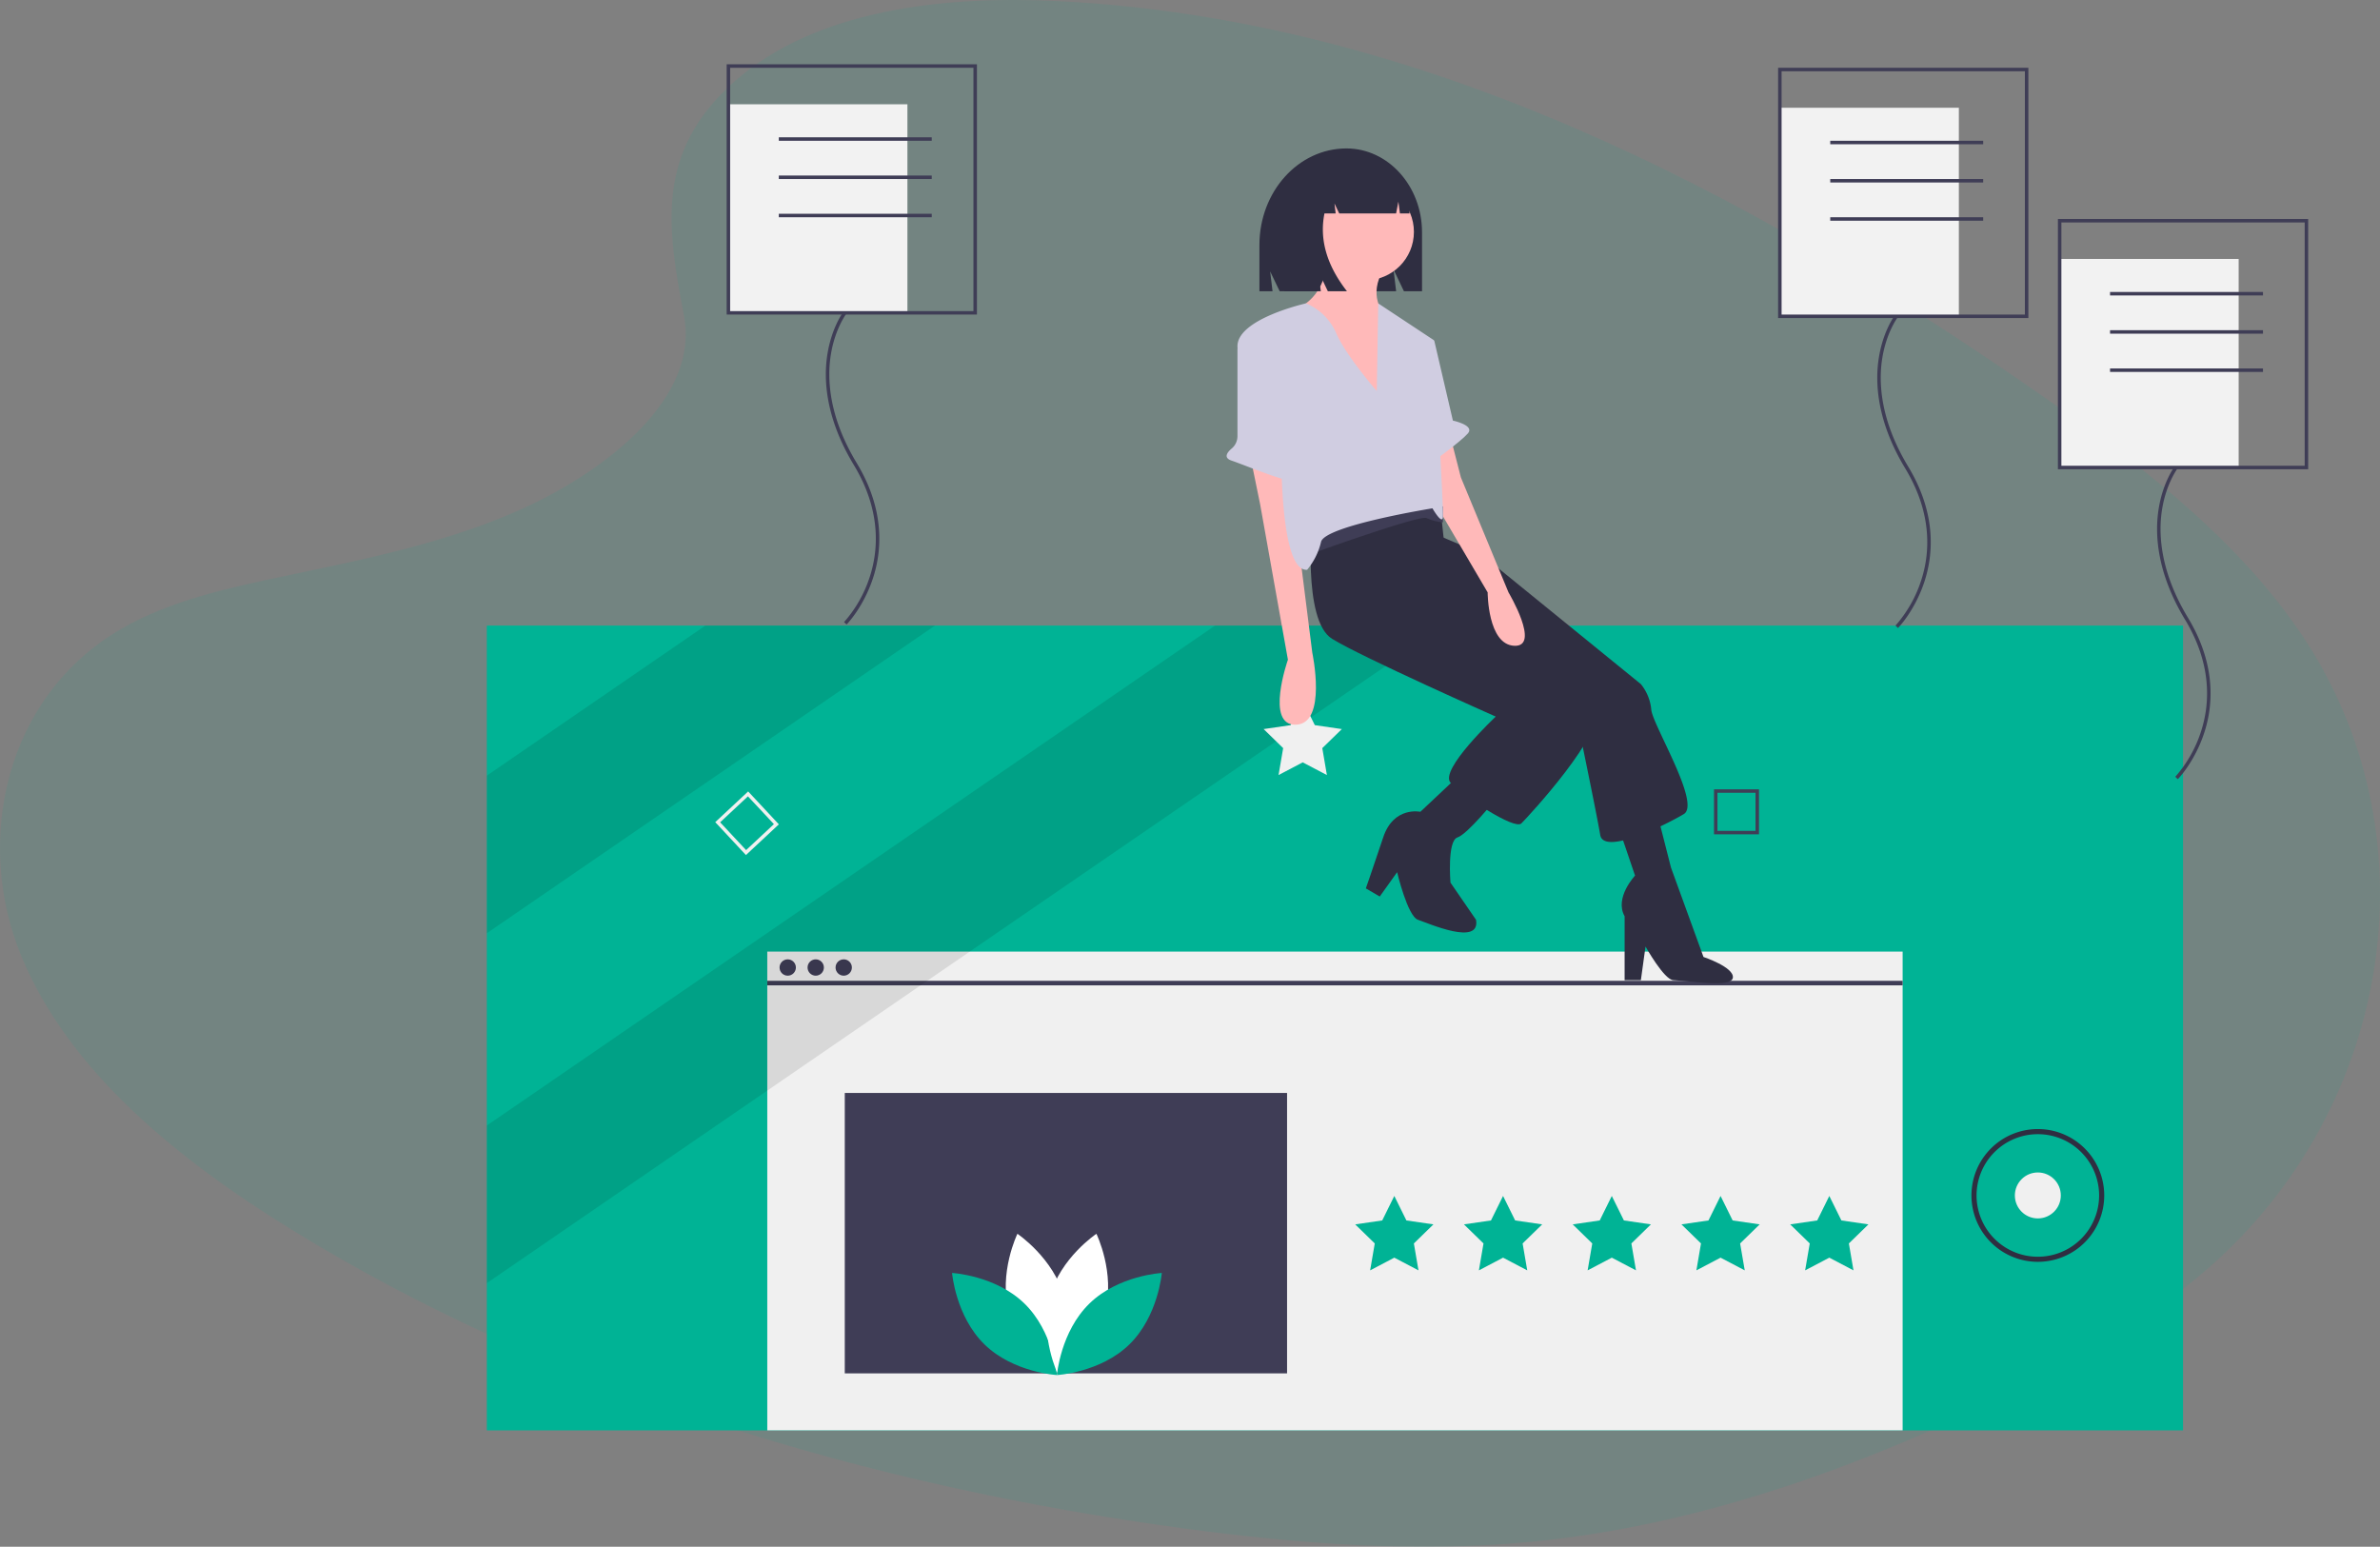
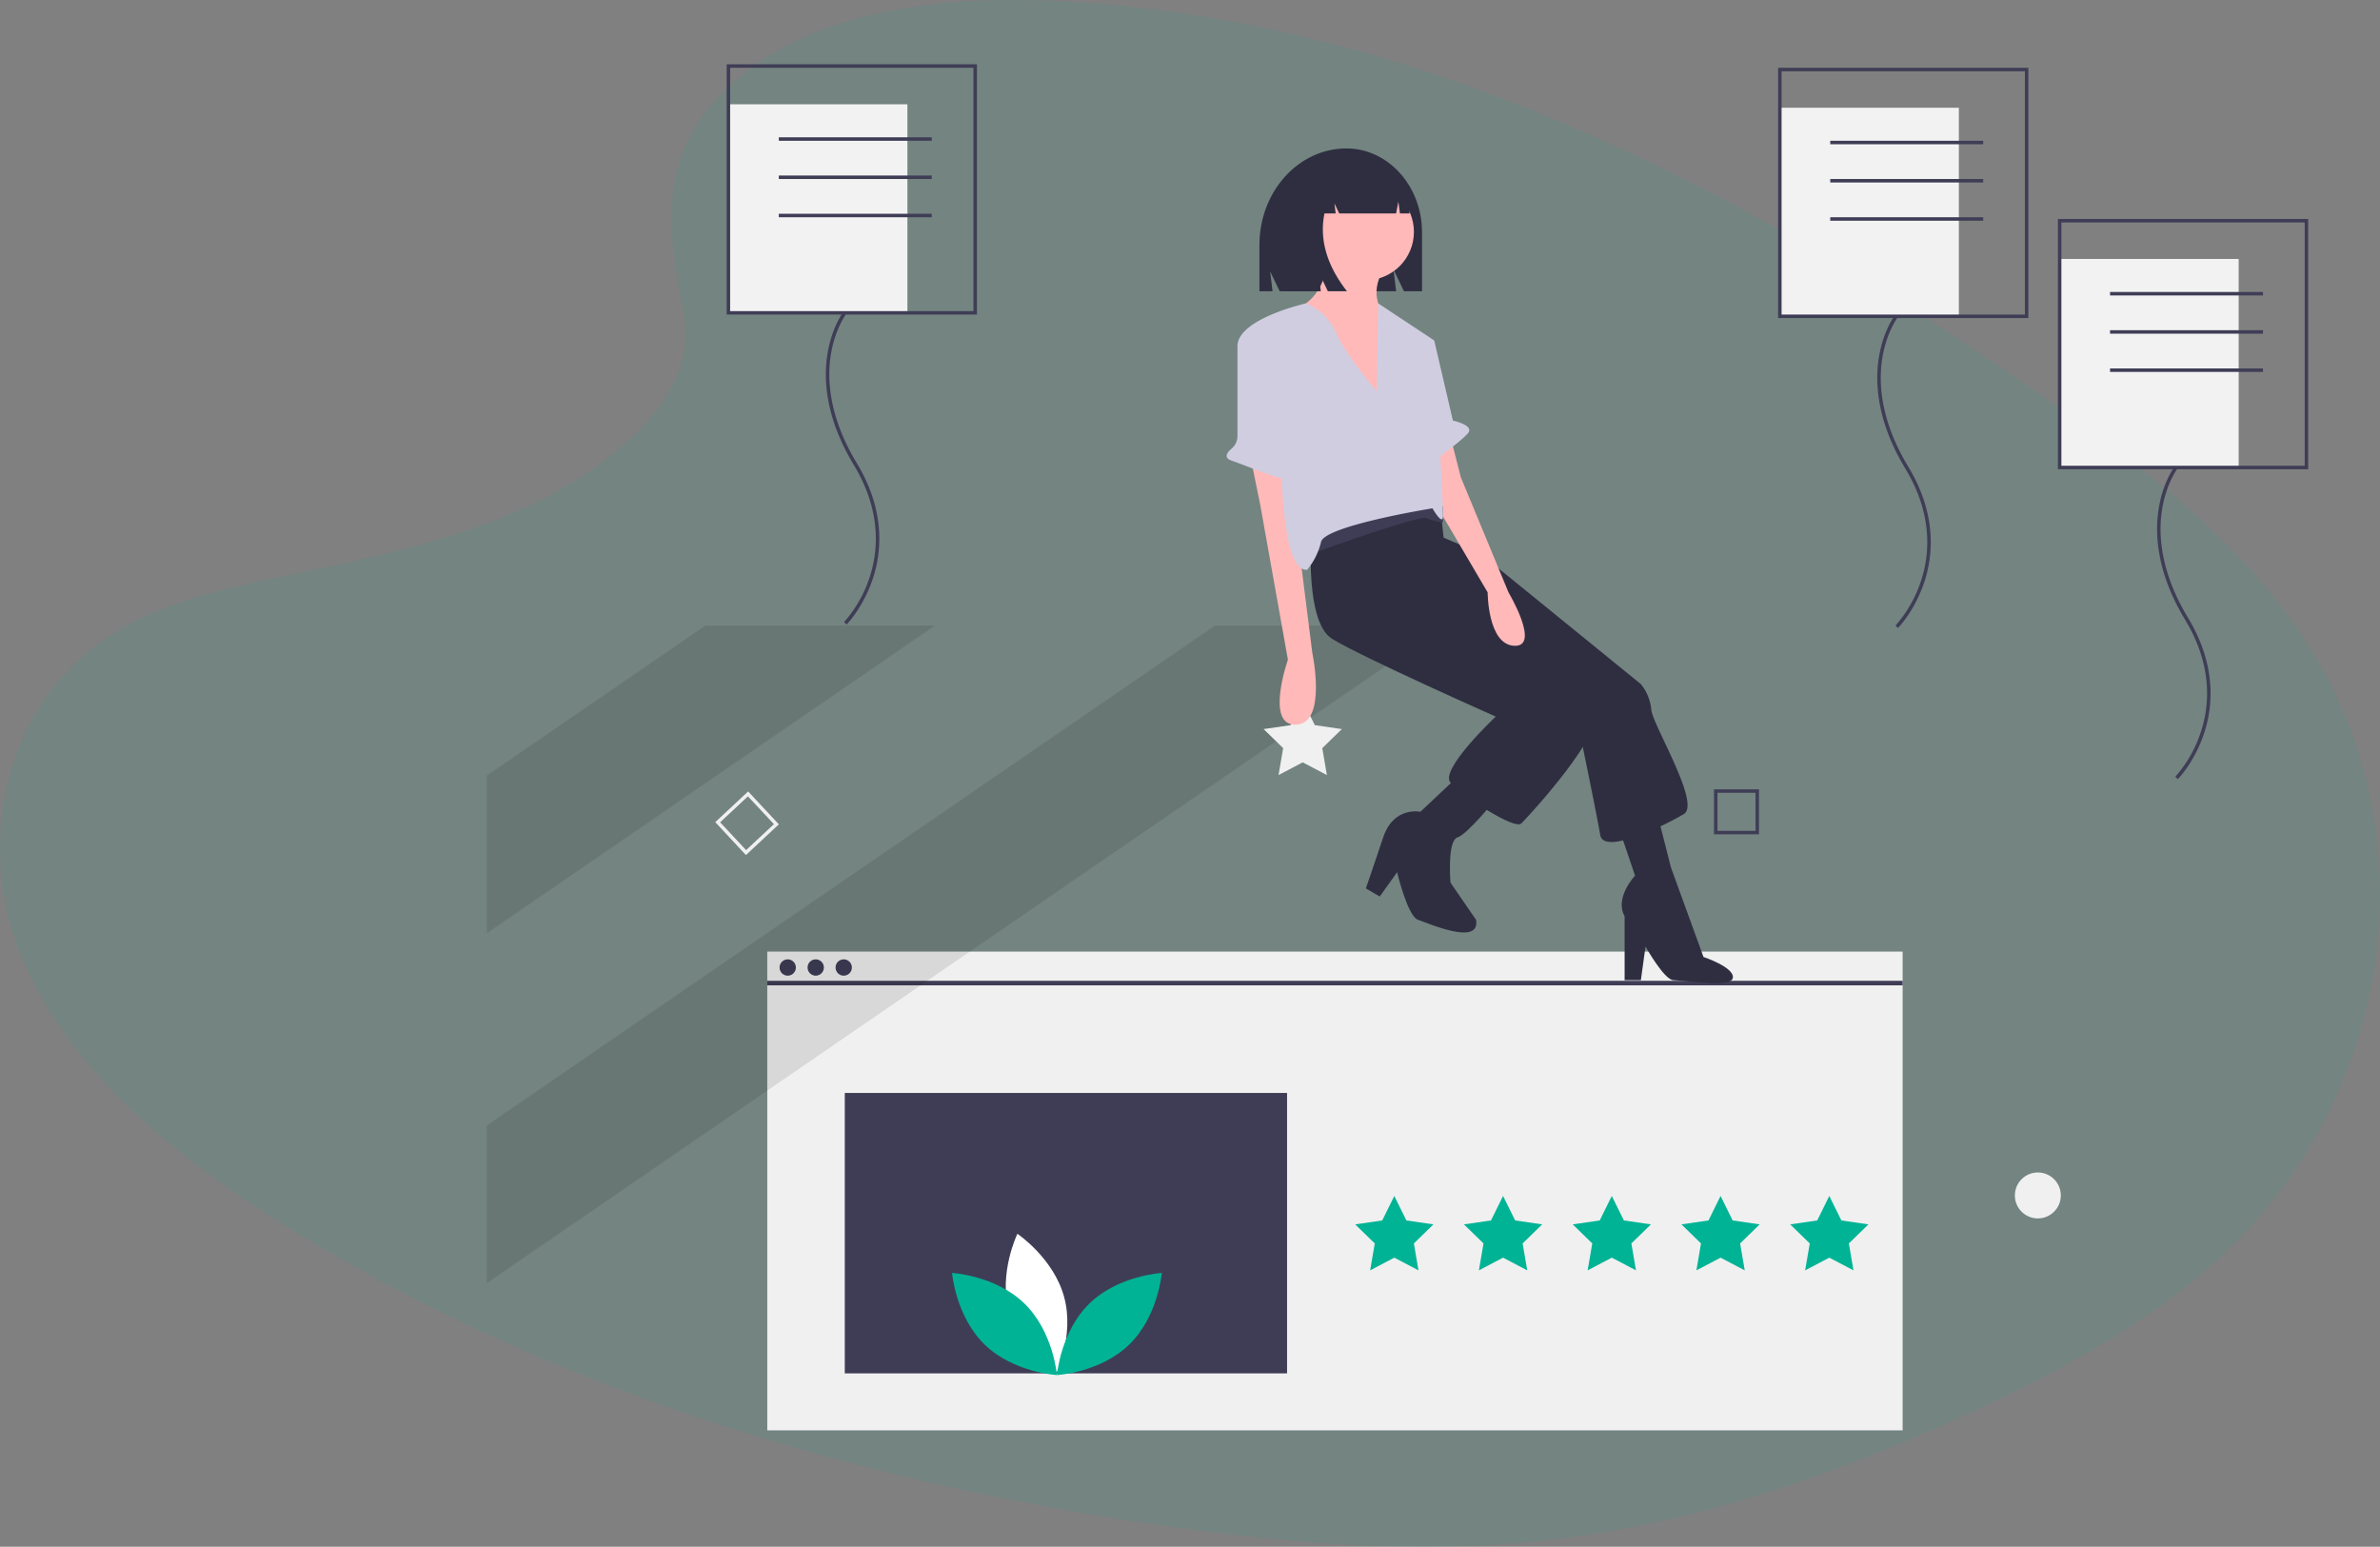
<svg xmlns="http://www.w3.org/2000/svg" viewBox="0 0 1369.46 890">
  <rect x="0" y="0" width="1369.46" height="890" fill="#808080" stroke="none" />
  <defs>
    <style>.cls-1,.cls-2{fill:#00b395;}.cls-1,.cls-5{opacity:0.1;isolation:isolate;}.cls-3{fill:#f0f0f0;}.cls-4{fill:#3f3d56;}.cls-6{fill:#2f2e41;}.cls-7{fill:#fff;}.cls-8{fill:#f2f2f2;}.cls-9{fill:#ffb9b9;}.cls-10{fill:#d0cde1;}</style>
  </defs>
  <title>CustomerTestingAndTweaks</title>
  <g id="Layer_2" data-name="Layer 2">
    <g id="b7d53209-d177-4d97-8fa5-97496651953b">
      <path class="cls-1" d="M422.87,46.67C469.33,5.73,542.26-2.65,608.66.65,817.17,10.91,1005.37,110.4,1168.22,223c59,40.76,117,84.66,155.24,140.79,77.89,114.22,54.78,272.47-53.52,366.56-36.85,32.06-81.52,56.57-127.37,78.32C1061,847.31,973.05,878.36,880.51,887.2c-66,6.31-132.8,1.18-198.4-7.62C498.8,855,318.87,800.66,168.07,707.71,101.94,667,39.6,616.25,12.33,550.29S2.46,400.73,70.06,361.7c27.93-16.15,61.33-23.43,94-30.3,48.09-10.07,97-20,140.46-40.5,44.86-21.17,98-62.1,89.09-108.94C384.1,131.68,376.43,87.54,422.87,46.67Z" />
-       <rect class="cls-2" x="280.13" y="359.96" width="976" height="463.08" />
      <rect class="cls-3" x="441.49" y="547.55" width="653.29" height="275.48" />
      <rect class="cls-4" x="441.49" y="564.36" width="653.29" height="2.62" />
      <circle class="cls-4" cx="453.26" cy="556.71" r="4.7" />
      <circle class="cls-4" cx="469.37" cy="556.71" r="4.7" />
      <circle class="cls-4" cx="485.48" cy="556.71" r="4.7" />
      <polygon class="cls-2" points="802.29 688.16 809.25 702.25 824.8 704.51 813.55 715.48 816.2 730.97 802.29 723.66 788.38 730.97 791.04 715.48 779.79 704.51 795.34 702.25 802.29 688.16" />
      <polygon class="cls-2" points="864.87 688.16 871.82 702.25 887.38 704.51 876.12 715.48 878.78 730.97 864.87 723.66 850.96 730.97 853.61 715.48 842.36 704.51 857.91 702.25 864.87 688.16" />
      <polygon class="cls-2" points="927.44 688.16 934.4 702.25 949.95 704.51 938.7 715.48 941.35 730.97 927.44 723.66 913.53 730.97 916.19 715.48 904.94 704.51 920.49 702.25 927.44 688.16" />
      <polygon class="cls-2" points="990.02 688.16 996.97 702.25 1012.52 704.51 1001.27 715.48 1003.93 730.97 990.02 723.66 976.11 730.97 978.76 715.48 967.51 704.51 983.06 702.25 990.02 688.16" />
      <polygon class="cls-2" points="1052.59 688.16 1059.55 702.25 1075.1 704.51 1063.85 715.48 1066.5 730.97 1052.59 723.66 1038.68 730.97 1041.34 715.48 1030.09 704.51 1045.64 702.25 1052.59 688.16" />
      <rect class="cls-4" x="486.09" y="628.89" width="254.49" height="161.35" />
      <polygon class="cls-5" points="537.99 359.96 280.13 536.98 280.13 446.29 405.88 359.96 537.99 359.96" />
      <polygon class="cls-5" points="831.24 359.96 280.13 738.31 280.13 647.61 699.14 359.96 831.24 359.96" />
      <path class="cls-3" d="M429.21,492l-17.66-18.94,18.94-17.67,17.66,18.94Zm-14.84-18.84,14.94,16,16-14.95-14.95-16Z" />
      <path class="cls-4" d="M1012.13,480.08H986.24v-25.9h25.89Zm-23.9-2h21.91V456.17H988.23Z" />
      <circle class="cls-3" cx="1172.58" cy="687.86" r="13.22" />
-       <path class="cls-6" d="M1172.58,726.06a38.2,38.2,0,1,1,38.2-38.2A38.19,38.19,0,0,1,1172.58,726.06Zm0-73.45a35.26,35.26,0,1,0,35.26,35.25A35.26,35.26,0,0,0,1172.58,652.61Z" />
      <path class="cls-7" d="M580.54,754.87c6.07,22.45,26.88,36.35,26.88,36.35s11-22.49,4.88-44.94-26.88-36.35-26.88-36.35S574.47,732.42,580.54,754.87Z" />
      <path class="cls-2" d="M589.46,750.05c16.67,16.22,18.71,41.16,18.71,41.16s-25-1.37-41.65-17.59-18.7-41.16-18.7-41.16S572.8,733.82,589.46,750.05Z" />
-       <path class="cls-7" d="M635.79,754.87c-6.07,22.45-26.88,36.35-26.88,36.35S598,768.73,604,746.28s26.88-36.35,26.88-36.35S641.86,732.42,635.79,754.87Z" />
      <path class="cls-2" d="M626.87,750.05c-16.67,16.22-18.7,41.16-18.7,41.16s25-1.37,41.64-17.59,18.7-41.16,18.7-41.16S643.53,733.82,626.87,750.05Z" />
      <rect class="cls-8" x="1024.13" y="62" width="103" height="120" />
      <path class="cls-4" d="M1092.11,361.35l-1.43-1.4a73.08,73.08,0,0,0,14.66-25.65c4.87-14.64,7.25-37.77-9.06-64.78-16.69-27.64-17.44-50.09-15.13-64.06,2.51-15.19,8.92-23.71,9.19-24.07l1.59,1.22c-.07.08-6.42,8.55-8.83,23.3-2.23,13.61-1.45,35.51,14.89,62.57,16.73,27.71,14.25,51.48,9.22,66.54C1101.77,351.33,1092.51,361,1092.11,361.35Z" />
      <path class="cls-4" d="M1167.13,183h-144V39h144Zm-142-2h140V41h-140Z" />
      <rect class="cls-4" x="1053.13" y="81" width="88" height="2" />
      <rect class="cls-4" x="1053.13" y="103" width="88" height="2" />
      <rect class="cls-4" x="1053.13" y="125" width="88" height="2" />
      <rect class="cls-8" x="1185.13" y="149" width="103" height="120" />
      <path class="cls-4" d="M1253.11,448.35l-1.43-1.4a73.08,73.08,0,0,0,14.66-25.65c4.87-14.64,7.25-37.77-9.06-64.78-16.69-27.64-17.44-50.09-15.13-64.06,2.51-15.19,8.92-23.71,9.19-24.07l1.59,1.22c-.07.08-6.42,8.55-8.83,23.3-2.23,13.61-1.45,35.51,14.89,62.57,16.73,27.71,14.25,51.48,9.22,66.54C1262.77,438.33,1253.51,448,1253.11,448.35Z" />
      <path class="cls-4" d="M1328.13,270h-144V126h144Zm-142-2h140V128h-140Z" />
      <rect class="cls-4" x="1214.13" y="168" width="88" height="2" />
      <rect class="cls-4" x="1214.13" y="190" width="88" height="2" />
      <rect class="cls-4" x="1214.13" y="212" width="88" height="2" />
      <rect class="cls-8" x="419.13" y="60" width="103" height="120" />
      <path class="cls-4" d="M487.11,359.35l-1.43-1.4a73.08,73.08,0,0,0,14.66-25.65c4.87-14.64,7.25-37.77-9.06-64.78-16.69-27.64-17.44-50.09-15.13-64.06,2.51-15.19,8.92-23.71,9.19-24.07l1.59,1.22c-.07.08-6.42,8.55-8.83,23.3-2.23,13.61-1.45,35.51,14.89,62.57,16.73,27.71,14.25,51.48,9.22,66.54C496.77,349.33,487.51,359,487.11,359.35Z" />
      <path class="cls-4" d="M562.13,181h-144V37h144Zm-142-2h140V39h-140Z" />
      <rect class="cls-4" x="448.13" y="79" width="88" height="2" />
      <rect class="cls-4" x="448.13" y="101" width="88" height="2" />
      <rect class="cls-4" x="448.13" y="123" width="88" height="2" />
      <polygon class="cls-3" points="749.59 403.16 756.55 417.25 772.1 419.51 760.85 430.48 763.5 445.97 749.59 438.66 735.68 445.97 738.34 430.48 727.09 419.51 742.64 417.25 749.59 403.16" />
      <path class="cls-6" d="M774.73,85.41h0c24,0,43.51,21.62,43.51,48.29v33.89H807.83l-6-12.56,1.51,12.56h-67l-5.49-11.42,1.37,11.42h-7.54V141C724.66,110.29,747.08,85.41,774.73,85.41Z" />
      <path class="cls-6" d="M824.59,306.8l26.72,11.35,92.84,75.48a27.22,27.22,0,0,1,6,14.69c.67,8.68,28.73,54.1,18.71,60.11s-46.09,24.05-48.09,12S908.09,417,908.09,417l-89.51-80.15Z" />
      <path class="cls-6" d="M929.46,470.44l11.35,33.39s-12,12.7-6,23.38V564h9.35l2.67-19.37s10.66,19.12,16,19.37c11.27.51,33.6,4.52,34.27-1.49s-16.91-11.87-16.91-11.87l-18.7-51.43-8-31.39Z" />
      <path class="cls-6" d="M755.13,298.11s-6,58.78,11.35,69.47,94.18,44.75,94.18,44.75-32.73,30.72-26,38.07,36.74,27.39,40.75,23.38,48.76-52.1,43.41-67.46-79.48-65.46-79.48-65.46l-8.68-31.39-2.68-25.38-28-18Z" />
      <circle class="cls-9" cx="785.73" cy="133.42" r="27.84" />
      <path class="cls-9" d="M764.15,144.82s1.33,25.39-19.37,33.4,51.43,60.11,51.43,60.11V180.22s-9.35-10,0-25.38Z" />
      <path class="cls-9" d="M719.73,264.05l5.34,26.05,16,89.5s-13.36,38.07,4.68,37.4,9.35-41.41,9.35-41.41l-9.35-74.14V272.73Z" />
      <path class="cls-9" d="M834.61,251.36l6,23.38L868,340.86s18.7,31.39,3.34,30.73S856,340.86,856,340.86l-31.4-53.43V257.37Z" />
      <path class="cls-6" d="M839.29,446.39l-22,20.71s-15.37-3.34-21.38,14.69-10,29.39-10,29.39l8,4.68,10-14s6,25.38,12,27.39,36.07,15.36,33.4,0l-14.7-21.38s-2-24,4-26,22-22,22-22Z" />
      <path class="cls-4" d="M754.07,318.82s62.79-22.71,66.79-20.71a29.85,29.85,0,0,0,9.41,2.44l-.06-9.12s-20.7-7.34-32.06-2.67-46.08,25.38-46.08,25.38Z" />
      <path class="cls-10" d="M792.2,225s-18-20.71-23.38-33.4a32.79,32.79,0,0,0-17.33-17.05s-40.11,9-39.44,25.06,25.38,40.75,25.38,40.75-3.34,88.83,14.69,87.5a38.78,38.78,0,0,0,8-16c2-9.36,64.12-19.37,64.12-19.37s5.34,9.35,6,5.34-5.34-102.19-5.34-102.19l-31.85-21.06Z" />
      <path class="cls-10" d="M717.19,193.14l-.44.25a9.22,9.22,0,0,0-4.71,8V251a9.28,9.28,0,0,1-3.31,7.07c-2.57,2.19-5,5.34,0,7,8,2.67,39.41,16,40.07,11.36s2-10,0-10c-1.56,0-10.91-47.9-18.42-68.38a9.22,9.22,0,0,0-13.17-4.87Z" />
      <path class="cls-10" d="M815.91,193.25l9.35,2.67L836,242s12.69,2.67,8.68,7.34-20.7,16.7-20.7,16.7Z" />
      <path class="cls-6" d="M762.36,98.71a22.87,22.87,0,0,1,18-9.19h.86c16.47,0,29.82,14.91,29.82,33.3h-5.52l-.89-6.79-1.31,6.79H770.6l-2.74-5.74.68,5.74H762.1q-4.5,22.38,12.95,44.77h-11l-5.48-11.48L760,167.59H739.06L735,141.18C735,121.41,746.44,104.64,762.36,98.71Z" />
    </g>
  </g>
</svg>